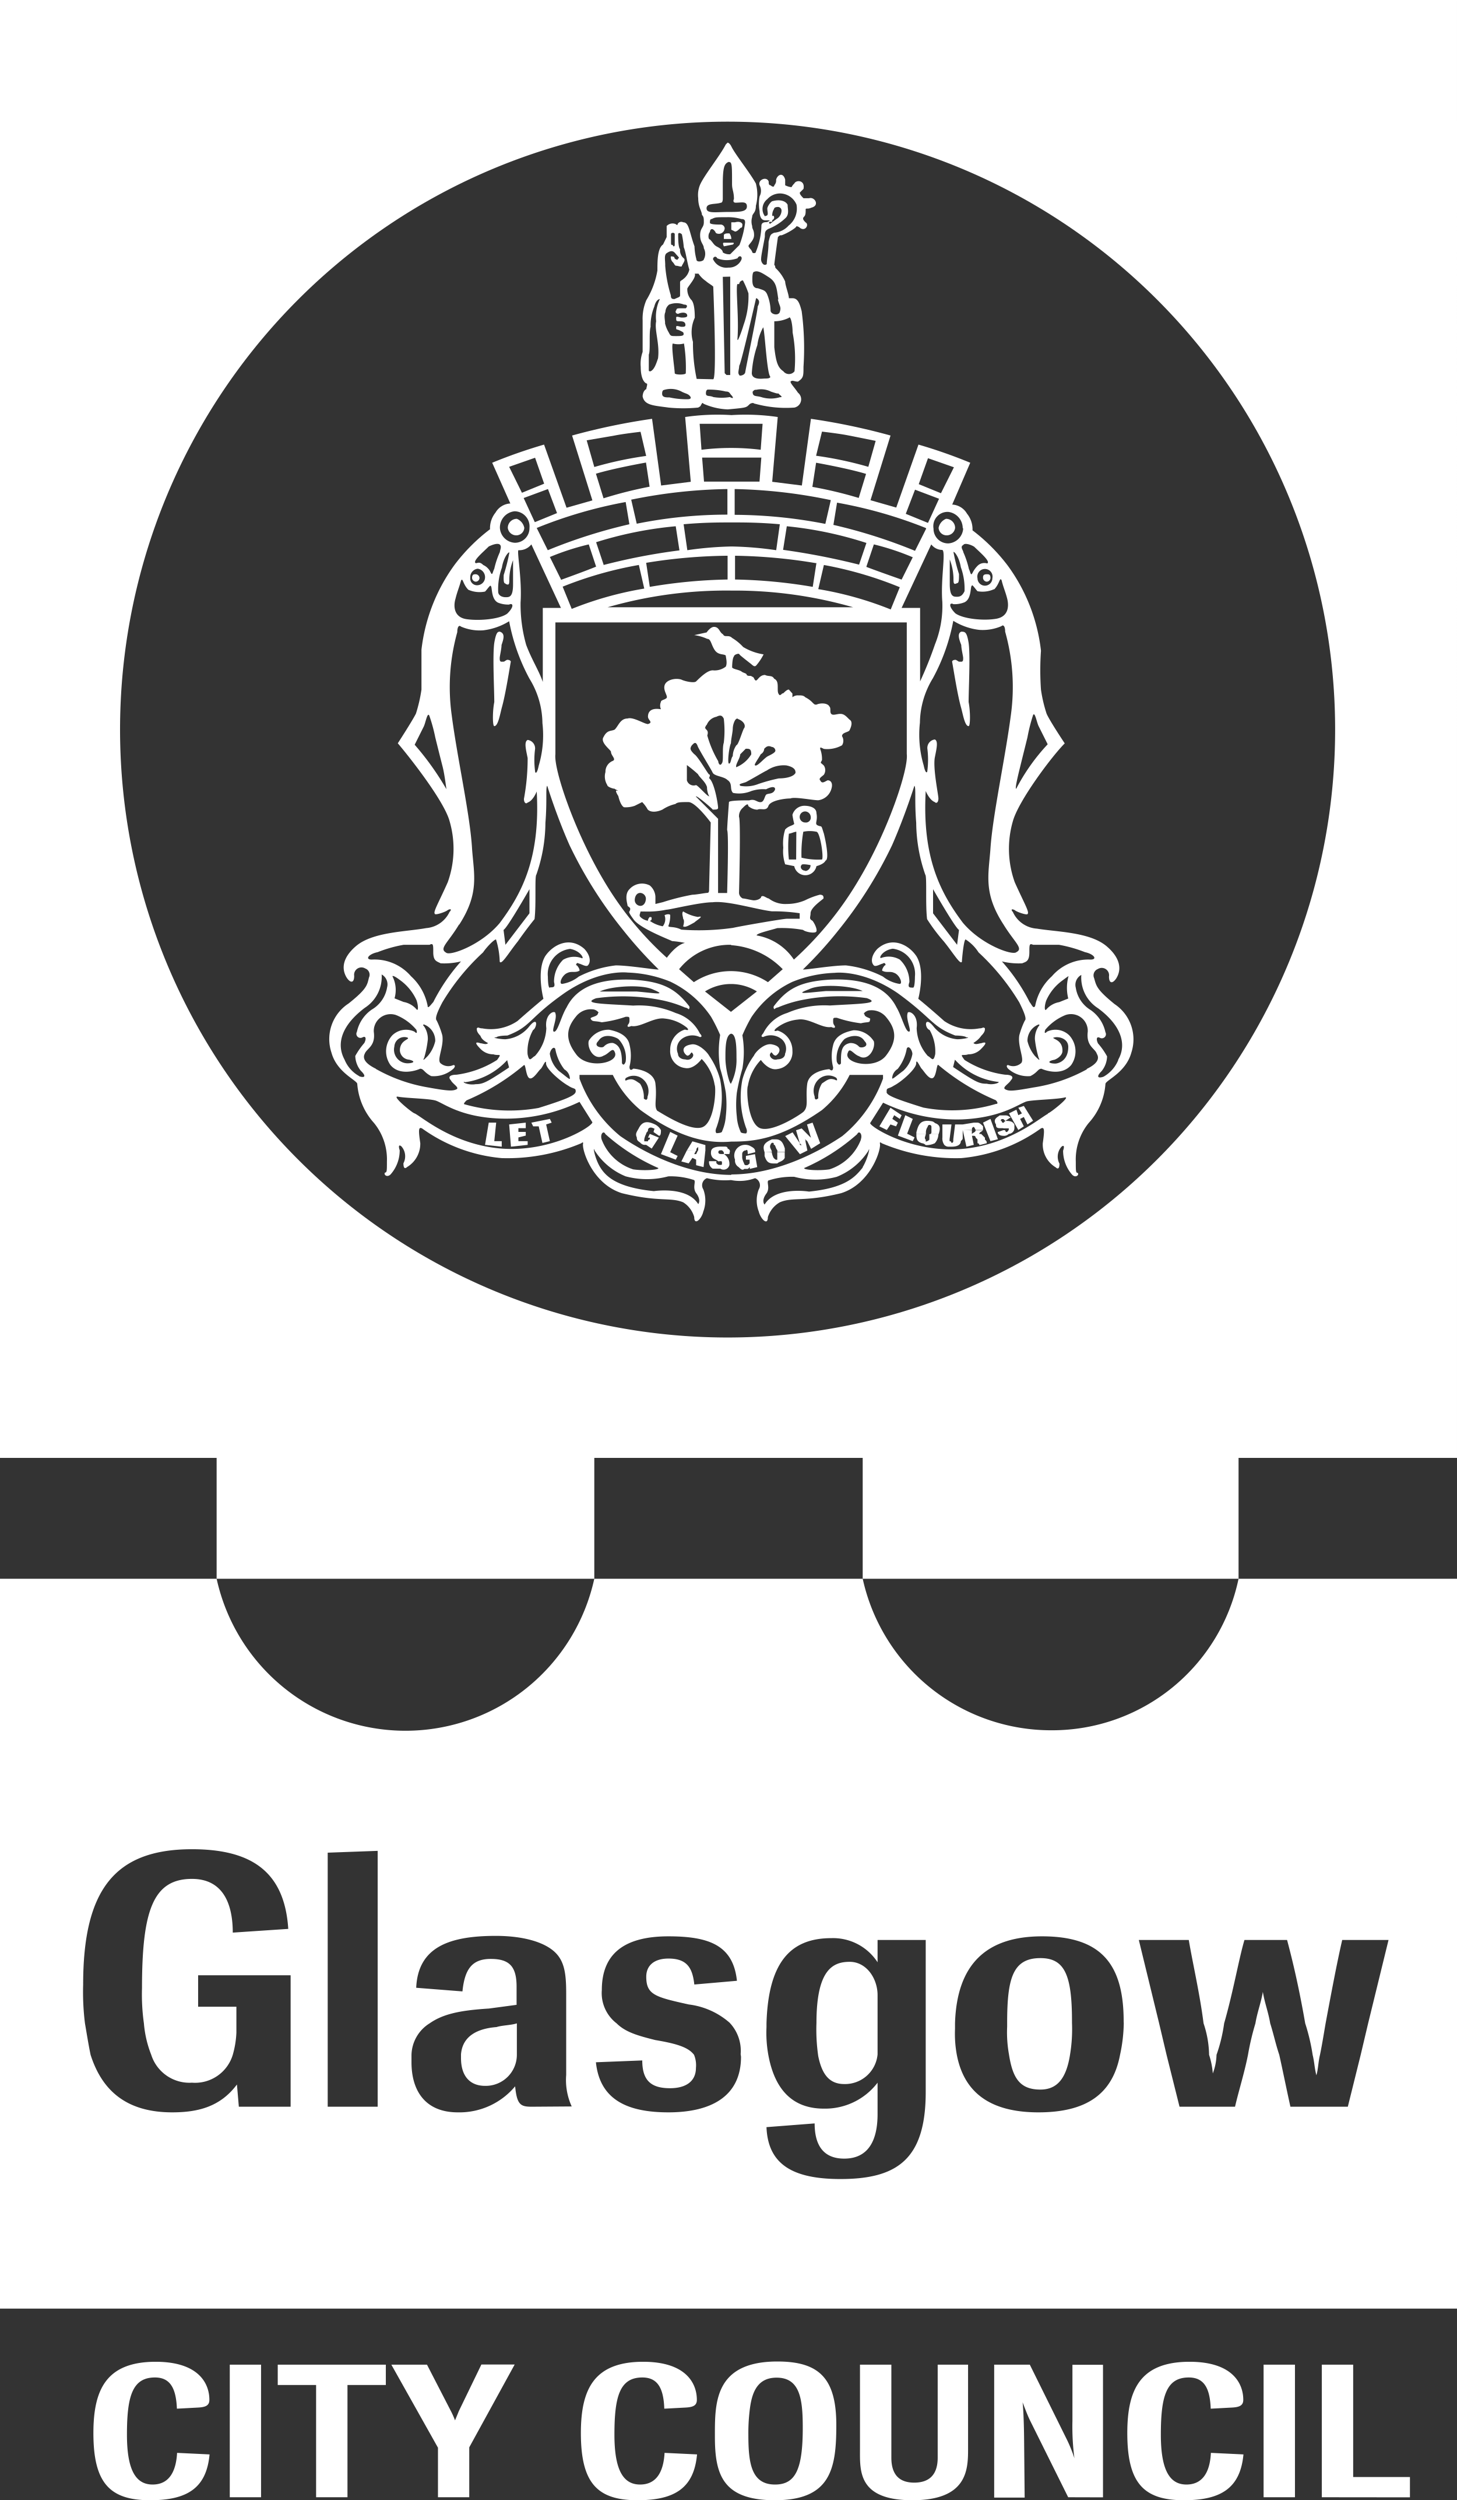
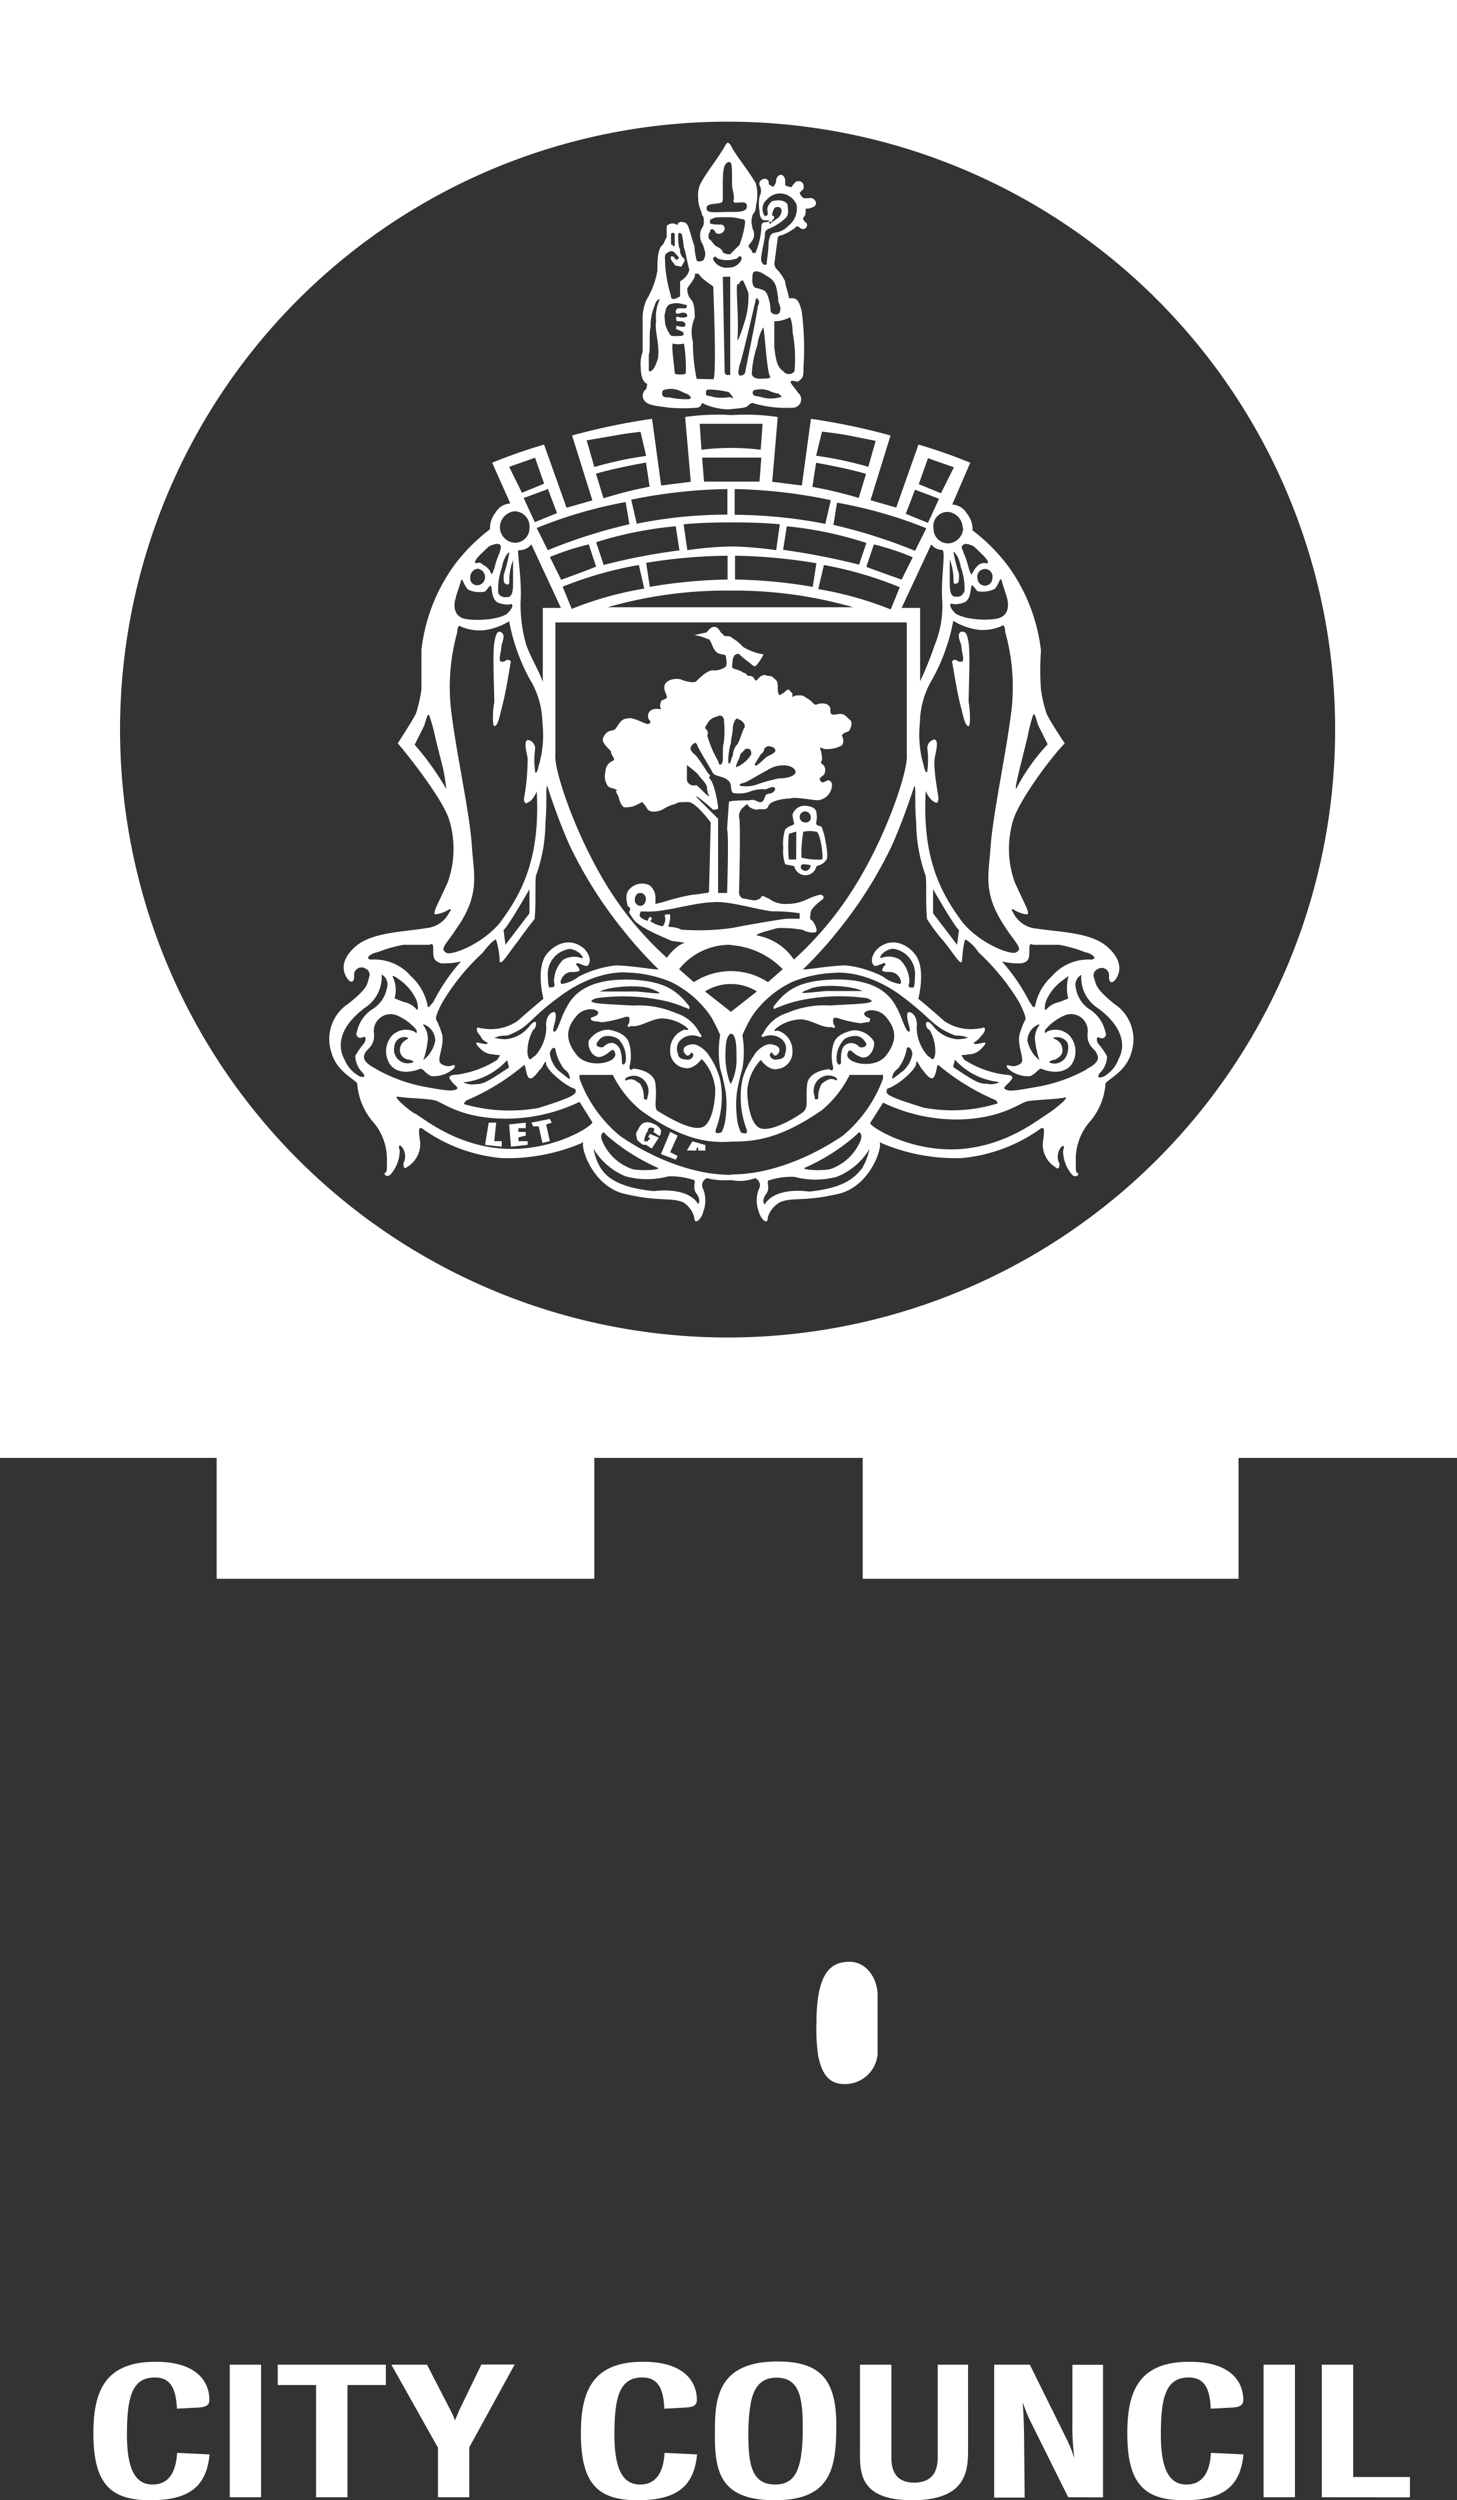
<svg xmlns="http://www.w3.org/2000/svg" data-name="Layer 1" viewBox="0 0 160.68 275.56" style="fill: white;">
  <rect x="0" y="0" width="160.68" height="275.56" fill="#333333" stroke="none" />
  <path d="M0 0v160.68h23.89V174h41.65v-13.32h29.6V174h41.45v-13.32h24.09V0Zm80.24 147.41a67 67 0 1 1 67-67 67 67 0 0 1-67 67Z" />
  <path d="M106 69.62c.41 0 .62 0 .82 1.23.2 1.43 0 5.1 0 6.53.2 1 .2 2.65 0 2.65-.41 0-.61-1.22-.82-2-.41-1.43-.81-4.08-1-5.1 0 0 0-.21.4-.21.41.21.2.21.61.21.21 0 .21-.21.21-.41s-.21-1-.21-1.43c-.25-.65-.46-1.26-.01-1.47ZM55.13 69.62c-.21 0-.41 0-.62 1.23-.2 1.43 0 5.1 0 6.53-.2 1-.2 2.65 0 2.65.41 0 .62-1.22.82-2 .41-1.43.82-4.08 1-5.1 0 0 0-.21-.41-.21-.41.21-.2.21-.61.21-.2 0-.2-.21-.2-.41s.2-1 .2-1.43c.22-.65.43-1.26-.18-1.47ZM55.33 126.38l-1.84-.2.41-2.45h.82l-.21 2.04h.82v.61zM58.19 126.18l-1.84.2-.2-2.45 1.83-.2v.61h-.81v.41h.81v.41l-.81.2v.41h1.02v.41zM60.64 125.77l-.82.2-.41-1.83h-.61l-.2-.41 2.04-.41.2.41-.61.2.41 1.84zM71.87 126.59l-.61-.41h-.21a.64.64 0 0 1-.41-.21c-.2-.2-.41-.2-.41-.61-.2-.41 0-.61.21-1 .41-.82 1-.82 1.84-.41a1.53 1.53 0 0 1 .61.61c0 .21 0 .62-.21.62l-.6-.41c0-.21.2-.41 0-.41-.42-.21-.62 0-.62.2s-.2.21-.2.41a2 2 0 0 0-.21.61v.21h.41a.2.2 0 0 1 .2-.21v-.2h-.2l.2-.41 1 .41ZM74.52 127.81l-1.63-.61 1.02-2.45.82.41-.82 1.83.82.41-.21.41zM75.75 126.79l.61-1 1.43.41v.61H77v-.41l-.2.21v.2Z" />
-   <path d="m75.75 126.79-.61 1.22.81.21.41-.61.41.2v.61l.82.21.2-1.84h-.82l-.2.41h-.21l.21-.41h-1.02zM79.22 128c-.21-.2-.41-.2-.62-.4a.8.8 0 0 1-.19-.62c0-.61.81-.61 1.22-.61h.2c.21 0 .41 0 .41.21.41.2.2.4.2.61h-.61c0-.21 0-.21-.2-.41h-.21a.2.2 0 0 0-.2.2c0 .21.2.21.41.21h.2a1.25 1.25 0 0 1 .61 1v.2a.65.65 0 0 1-1 .41h-.84a.82.82 0 0 1-.4-.82h.8v.21c.21.2.21.2.41.2s.21 0 .21-.2 0-.21-.21-.21ZM83.51 128.63l-.82.2v-.2l-.21.2h-.4c-.21.21-.41 0-.62-.2a.83.83 0 0 1-.4-.82 1.19 1.19 0 0 1 1-1.63 1.23 1.23 0 0 1 .81.2c.41.21.41.41.41.61l-.82.21c0-.21 0-.61-.2-.41a.4.4 0 0 0-.41.41v.41a2 2 0 0 0 .21.61.2.2 0 0 0 .2.2c.2 0 .2 0 .41-.2v-.41h-.41v-.41l1-.2ZM84.32 127c-.2-.61-.2-1 .82-1.43h.41c.61 0 .81.41 1 1v.4h-.82v-.2c-.2-.2-.2-.61-.4-.61 0-.21 0-.21-.21-.21a.65.65 0 0 0-.2.41c0 .21.2.41.2.61Z" />
-   <path d="M84.32 127v.41c.21.61.41.82 1 .82h.4c.2-.21.61-.21.82-.61V127h-.82v.82c-.2 0-.2 0-.4-.2a2 2 0 0 1-.21-.62h-.82ZM90.45 126l-1 .62-.41-.82-.41-.41c.2.2.2.2.2.41l.21 1-.82.41-1.63-2 .82-.41.79 1.2c0 .21 0 .21.21.21l-.21-.21-.41-1.43.62-.2.81.82.41.4a.2.2 0 0 1-.2-.2l-.43-1.46.61-.2ZM97.8 124.54l-.82-.4 1.22-2.05 1.23.82-.2.41-.62-.41-.2.41.61.41-.2.41-.62-.21-.4.61zM100.66 125.77l-1.64-.61.82-2.25.82.41-.62 1.63.82.41-.2.41zM101.06 125v-.2c.21-.82.41-1.43 1.64-1.23a.64.64 0 0 1 .41.21c.61.2.61.61.4 1.22h-1a.2.2 0 0 0 .21-.2v-.62a.2.2 0 0 0-.21-.2.2.2 0 0 0-.2.2 1.05 1.05 0 0 0-.2.62v.2Z" />
-   <path d="M101.06 125c0 .41 0 .82.62 1a.64.64 0 0 1 .41.21 2.18 2.18 0 0 0 1-.21 1.56 1.56 0 0 0 .4-1h-1v.61a.69.69 0 0 1-.4.21v-.21c-.21-.2 0-.4 0-.61ZM106.17 123.93v1.43c0 .2 0 .2-.21.41 0 .41-.41.61-1 .61h-.41a.63.63 0 0 1-.41-.2 1.22 1.22 0 0 1-.21-.82v-1.43h1l-.21 1.63v.21a.2.2 0 0 1 .21.2.2.2 0 0 0 .2-.2v-.21l.2-1.63ZM106.17 124.54v-.61l1.22-.2h.41c.21 0 .41.2.61.4v.41h-.81c-.21-.41-.21-.41-.41-.2v.2ZM106.17 124.54l.41 1.84.81-.2-.2-1h.2a.2.2 0 0 1 .21.2l.2.2v.42a.21.21 0 0 1 .21.21l.81-.21c0-.2 0-.2-.2-.41v-.2l-.41-.41H108c0-.2.2-.2.4-.41h-.81c0 .21-.21.21-.41.41v-.41ZM110.05 125.56l-.82.21-.82-2.04.82-.41.82 2.24zM110.66 124.34h-.41c-.41 0-.41-.21-.41-.41-.4-.61.21-.82.41-1h.62c.4 0 .4.2.61.2l-.61.41-.21-.2h-.2s-.21.2 0 .2a.2.2 0 0 0 .2.21l.21-.21c.4 0 .81 0 1 .41v.41a.65.65 0 0 1-.62.61.72.72 0 0 1-.61.21c-.41 0-.61-.21-.61-.41l.61-.21h.21a.2.2 0 0 0 .2.21c.2-.21.2-.21.2-.41h-.61ZM113.93 123.52l-.62.41-.4-.82-.41.21.41.82-.61.4-1.03-1.83.82-.41.21.61.4-.2-.4-.62.61-.2 1.02 1.63zM104.33 59a.93.93 0 0 0 1-.82 1 1 0 0 0-1-1 1.35 1.35 0 0 0-.82 1 .88.88 0 0 0 .82.82ZM57 59a.94.94 0 0 1-1-.82 1 1 0 0 1 1-1 1.35 1.35 0 0 1 .82 1A.88.88 0 0 1 57 59ZM108.82 64.11a.43.43 0 0 0 .41-.41c0-.41-.2-.41-.41-.41-.41 0-.41.21-.41.41a.44.44 0 0 0 .41.41ZM52.47 64.11a.44.44 0 0 1-.41-.41c0-.41.21-.41.41-.41a.44.44 0 0 1 .41.41.43.43 0 0 1-.41.41ZM81.06 24.5s.61-.2.81.2c0 .21 0 .41-.2.41-.21.21-.41.41-.61.41l-.41-.2v-.82ZM79.83 26.34h.82a1 1 0 0 0-.21-.62h-.2s-.41 0-.41.21ZM79.83 27.15l1-.2s.21-.2 0-.2h-1c-.2 0 0 .4 0 .4ZM75.34 100.45a4.48 4.48 0 0 0 1.63.61c.82-.2-.2.41-.41.62-.4.2-1 .61-1.22.41 0 0 .2-.62 0-.82 0-.21-.2-.61 0-.82ZM114.74 215.81c-3.06 0-3.67 2.24-3.67 7.14v.41a13.72 13.72 0 0 0 .2 3.06c.41 2.66 1.23 3.88 3.47 3.88 1.84 0 2.86-1.22 3.27-3.88a17.11 17.11 0 0 0 .21-3.47v-.2c0-5.1-.82-6.94-3.48-6.94ZM50.84 226.42v.41c0 2 1 3.06 2.65 3.06a3.43 3.43 0 0 0 3.51-3.47V223c-.61.21-1.63.21-2.24.41-2.08.16-3.76.97-3.92 3.01Z" />
-   <path d="M136.59 174A21 21 0 0 1 116 190.7 21.27 21.27 0 0 1 95.14 174h-29.6a21.32 21.32 0 0 1-41.65 0H0v80.44h160.68V174ZM32.05 223v9.19h-5.71l-.21-2.45c-1.83 2.45-4.28 3.07-7.14 3.07-5.11 0-7.76-2.46-9-6.34-.21-1-.41-2.24-.62-3.47a27.86 27.86 0 0 1-.2-4.28c0-10.42 3.47-14.91 12-14.91 6.54 0 10.21 2.45 10.62 8.78l-6.12.41c0-3.06-1-5.92-4.5-5.92-4.28 0-5.51 3.47-5.51 12.05a22.72 22.72 0 0 0 .21 3.87 12.15 12.15 0 0 0 .81 3.47 4.42 4.42 0 0 0 4.49 3.07 4.34 4.34 0 0 0 4.5-3.07 10.36 10.36 0 0 0 .4-2.45v-2.85h-4.22v-3.47h10.2Zm9.6 0v9.19h-5.51v-28l5.51-.2Zm17 9.19c-1.23 0-1.64-.2-1.84-2.25a8 8 0 0 1-6.33 2.87c-3.47 0-5.1-2.25-5.1-5.52v-.82a4.21 4.21 0 0 1 2-3.47c1.43-1 3.26-1.43 6.53-1.63l3.06-.41v-2c0-2.25-.81-3.06-2.85-3.06s-2.87 1.1-3.12 3.58l-5.1-.4c.2-4.5 3.67-5.72 8.78-5.72 2.86 0 5.1.61 6.33 1.63s1.43 2.45 1.43 4.7v9a7 7 0 0 0 .61 3.47Zm23.07-5.51c0 4.49-3.47 6.13-8 6.13-4.29 0-7.56-1.23-8-5.52l5.11-.2c0 2.24 1 3.06 3.06 3.06 1.84 0 2.86-.82 2.86-2.25a3 3 0 0 0-.21-1.43c-.61-.81-1.83-1.22-4.28-1.63C70.44 224.38 69 224 68 223a4.2 4.2 0 0 1-1.63-3.67c0-4.29 2.85-5.92 7.35-5.92s7.14 1 7.55 4.9l-4.7.41c-.2-1.84-.81-2.86-2.85-2.86-1.63 0-2.45.81-2.45 2 0 2 1 2.24 4.69 3.06a8.39 8.39 0 0 1 4.49 2 4.49 4.49 0 0 1 1.23 3.47Zm20.37-3.68v7.56c0 7.35-3.07 9.6-9.4 9.6-5.3 0-8-1.64-8.16-5.72l5.31-.41c0 2.45 1 3.88 3.26 3.88 2.66 0 3.68-2 3.68-4.9v-3.47a7.27 7.27 0 0 1-5.92 2.86c-2.86 0-5.31-1.43-6.13-5.93a13.72 13.72 0 0 1-.2-3.06V223c.2-6.73 2.65-9.39 7.14-9.39a5.85 5.85 0 0 1 5.11 2.66v-2.46h5.31Zm21.84 0a17.47 17.47 0 0 1-.41 3.47c-.81 4.29-3.67 6.34-9 6.34-5.1 0-8.17-2-9-6.34a12.71 12.71 0 0 1-.2-2.85V223c.2-6.53 3.47-9.59 9.6-9.59 6.53 0 9 3.06 9 9.39Zm26.95 0-.82 3.47-1.42 5.72h-6.33c-.41-1.84-.82-3.88-1.23-5.72-.41-1.22-.61-2.24-1-3.47-.2-1.22-.61-2.24-.81-3.47-.21 1.23-.62 2.25-.82 3.47a28.9 28.9 0 0 0-.82 3.47c-.41 2.05-1 3.88-1.43 5.72h-6.12l-1.43-5.72-.82-3.47-2.24-9.19h5.51c.41 2.46 1.22 5.93 1.63 9.19a11.29 11.29 0 0 1 .61 3.47 8.71 8.71 0 0 1 .41 2.05 6.22 6.22 0 0 0 .41-2.05A17.47 17.47 0 0 0 135 223c1-3.47 1.63-7.14 2.24-9.19h4.7c.82 3.07 1.43 5.93 2 9.19a22.07 22.07 0 0 1 .82 3.47c.2.82.2 1.43.41 2.25.2-.61.2-1.43.4-2.25.21-1 .41-2.24.62-3.47.61-3.26 1.22-6.53 1.83-9.19h5.11Z" />
  <path d="M93.71 216.22c-1.83 0-3.67.81-3.67 6.73a20.31 20.31 0 0 0 .2 3.68c.41 2 1.23 3.06 2.86 3.06a3.6 3.6 0 0 0 3.68-3.27v-6.53c0-1.84-1.23-3.67-3.07-3.67ZM16.55 275.56c-4.45 0-6.25-1.9-6.25-7.4 0-4.79 1.41-7.86 6.87-7.86 4.75 0 5.92 2.4 5.92 4.19 0 .66-.45.82-1.32.86l-2.26.12c-.09-2.08-.63-3.44-2.42-3.44-2.51 0-3.09 2.1-3.09 6.3 0 3.87.95 5.5 2.83 5.5 2.09 0 2.61-1.88 2.7-3.49l3.58.17c-.34 3.74-2.5 5.05-6.56 5.05ZM25.34 275.23v-14.61h3.45v14.61ZM38.32 262.86v12.37h-3.46v-12.37h-4.23v-2.24h11.92v2.24ZM51.75 269.73v5.5H48.3v-5.46l-5.14-9.15h3.93l2.65 5.14a8.82 8.82 0 0 1 .44 1c.17-.41.36-.86.41-1l2.5-5.16h3.67ZM70.3 275.56c-4.44 0-6.24-1.9-6.24-7.4 0-4.79 1.41-7.86 6.87-7.86 4.75 0 5.92 2.4 5.92 4.19 0 .66-.45.82-1.32.86l-2.27.12c-.08-2.08-.62-3.44-2.42-3.44-2.5 0-3.08 2.1-3.08 6.3 0 3.87.95 5.5 2.83 5.5 2.09 0 2.61-1.88 2.7-3.49l3.58.17c-.34 3.74-2.5 5.05-6.57 5.05ZM85.45 275.56c-5.79 0-6.61-2.89-6.61-7 0-3.61-.13-8.29 6.89-8.29 4.55 0 6.5 1.79 6.5 7 0 4.78-.59 8.29-6.78 8.29Zm.19-13.51c-2.38 0-2.81 2.06-3 3.93a20.54 20.54 0 0 0-.11 2.3c0 3.06.26 5.55 2.94 5.55 2.26 0 3.06-1.67 3.06-6.26 0-3.16-.3-5.52-2.89-5.52ZM100.61 275.56c-6 0-5.77-3.24-5.77-5.58v-9.36h3.46v10.25c0 2 1 2.75 2.52 2.75s2.59-.73 2.59-2.75v-10.25h3.35V270c0 2.32-.19 5.56-6.15 5.56ZM117.8 275.23l-4.21-8.47c-.28-.57-.59-1.41-.82-2 .06.45.15 1.87.17 4.16l.06 6.35h-3.36v-14.65h3.93l4.12 8.32a15.78 15.78 0 0 1 .8 2 26.64 26.64 0 0 1-.22-4.15v-6.16h3.37v14.61ZM130.56 275.56c-4.45 0-6.24-1.9-6.24-7.4 0-4.79 1.41-7.86 6.87-7.86 4.75 0 5.92 2.4 5.92 4.19 0 .66-.46.82-1.32.86l-2.27.12c-.08-2.08-.62-3.44-2.42-3.44-2.5 0-3.08 2.1-3.08 6.3 0 3.87.95 5.5 2.82 5.5 2.1 0 2.62-1.88 2.7-3.49l3.59.17c-.35 3.74-2.51 5.05-6.57 5.05ZM139.35 275.23v-14.61h3.46v14.61ZM145.77 275.23v-14.61h3.46V273h6.26v2.24ZM122.91 110.66c-2-1.63-2-2-2.25-2.86a.75.75 0 0 1 .41-1 .81.81 0 0 1 1.23.82c0 .81.41.81.81.2.62-1 .41-2.24-1-3.47-1.83-1.63-5.51-1.63-7.75-2a3.14 3.14 0 0 1-2.66-1.84c-.2-.2-.2-.41.21-.2.2.2 1.42.61 1.42.41.21-.21-.41-1.23-1.42-3.48a10.93 10.93 0 0 1-.21-6.73c.62-2.25 4.29-7.15 5.72-8.58 0 0-1.64-2.45-2-3.27a15.5 15.5 0 0 1-.62-2.65 30.55 30.55 0 0 1 0-4.29 19.61 19.61 0 0 0-3.67-9.39 20.12 20.12 0 0 0-3.88-3.88 2.74 2.74 0 0 0-.61-1.84 2 2 0 0 0-1.63-1L107 51a55.84 55.84 0 0 0-5.71-2l-2.45 6.94-2.84-.81L98.21 48a71.42 71.42 0 0 0-8.78-1.84l-1 7.35-3.27-.41.61-7.14a24.52 24.52 0 0 0-5.1-.21 24.61 24.61 0 0 0-5.11.21l.62 7.14-3.27.41-1-7.35A71.42 71.42 0 0 0 63.09 48l2.24 7.15-2.85.81L60 49a56.53 56.53 0 0 0-5.72 2l2 4.49a2 2 0 0 0-1.63 1 2.74 2.74 0 0 0-.61 1.84 20.12 20.12 0 0 0-3.88 3.88 19.7 19.7 0 0 0-3.68 9.39V76a16.38 16.38 0 0 1-.61 2.65c-.41.82-2 3.27-2 3.27 1.22 1.43 5.1 6.33 5.71 8.58a10.92 10.92 0 0 1-.2 6.73c-1 2.25-1.63 3.27-1.43 3.48 0 .2 1.23-.21 1.43-.41.41-.21.41 0 .2.2a3.12 3.12 0 0 1-2.58 1.79c-2.25.41-5.92.41-7.76 2-1.43 1.23-1.63 2.45-1 3.47.41.61.82.61.82-.2a.81.81 0 0 1 1.22-.82.73.73 0 0 1 .41 1c-.2.82-.2 1.23-2.25 2.86a4.68 4.68 0 0 0-1.89 5.4c.61 2.24 2.85 3.06 2.85 3.47a7.22 7.22 0 0 0 1.84 4.29 6.32 6.32 0 0 1 1.43 4.24c0 1 0 1.23-.2 1.23-.21.2.2.61.61.2a4 4 0 0 0 1-2.65c-.2-.61 0-.61.21-.41a1.65 1.65 0 0 1 .2 1.84c0 .61.2.61.41.41a3 3 0 0 0 1.45-2.62c-.21-1.43-.21-1.84.2-1.63a17.69 17.69 0 0 0 8.78 3.27 21 21 0 0 0 8.78-1.64s.2-.2.2 0c-.2.62 1 4.5 4.29 5.51 4.08 1 5.31.41 6.74 1a2.8 2.8 0 0 1 1.22 1.63c0 1 .82.2 1-.61a3.45 3.45 0 0 0 0-2.45.84.84 0 0 1 .4-1.23 8.32 8.32 0 0 0 2.66.21 4.83 4.83 0 0 0 2.65-.21.84.84 0 0 1 .41 1.23 3.39 3.39 0 0 0 0 2.45c.2.81 1 1.63 1 .61a2.89 2.89 0 0 1 1.32-1.63c1.44-.62 2.66 0 6.74-1 3.27-1 4.5-4.89 4.29-5.51 0-.2.21 0 .21 0a21 21 0 0 0 8.77 1.64 17.69 17.69 0 0 0 8.78-3.27c.41-.21.41.2.21 1.63a2.93 2.93 0 0 0 1.43 2.66c.2.2.41.2.41-.41a1.65 1.65 0 0 1 .2-1.84c.2-.2.41-.2.2.41a4 4 0 0 0 1 2.65c.4.41.81 0 .61-.2-.21 0-.21-.2-.21-1.23a6.37 6.37 0 0 1 1.43-4.28 7.15 7.15 0 0 0 1.84-4.29c0-.41 2.25-1.23 2.86-3.47a4.67 4.67 0 0 0-1.86-5.34ZM112.5 84.53c.2-.82.61-2.45.81-3.27a18.76 18.76 0 0 1 .62-2.45c.2-.41.41.82.61 1.22l1 2a22 22 0 0 0-3.47 4.9c-.18.07.23-1.59.43-2.4Zm-66.77-2.45 1-2c.2-.4.4-1.63.61-1.22a17.83 17.83 0 0 1 .66 2.4c.2.82.61 2.45.82 3.27s.41 2.45.41 2.45a30.84 30.84 0 0 0-3.5-4.9Zm67.79 22.86c0-.81 0-1 .41-.81h2.86a14.81 14.81 0 0 1 2.86.81c1 .21 1.42.82.61.82a5.29 5.29 0 0 0-4.26 1.84 5.9 5.9 0 0 0-1.84 3.26c-.2.41-.41-.2-.61-.41a21 21 0 0 0-3.06-4.49 7.76 7.76 0 0 0 2.24.21c.38-.17.79-.17.79-1.23Zm4.29 5.11-1 .4a2.41 2.41 0 0 0-1.43.82c-.21.21-.21-.41 0-1a5.42 5.42 0 0 1 1.83-2.24c.82-.62.62-.41.62-.41a4.82 4.82 0 0 0-.02 2.43Zm-3.27 6.53c.2.41 0 .21-.41-.2a4.09 4.09 0 0 1-.82-1.64 1.92 1.92 0 0 1 1.23-1.83s.2 0 0 .2a2.41 2.41 0 0 0-.41 1.43 11.47 11.47 0 0 0 .41 2.04Zm-3.06-37.77c-.61 4.69-2 11-2.25 14.7-.2 2.86-.82 4.9 1.43 8.37 1.23 2 2.24 2.65 1.43 3.06-.41.41-3.88-.81-5.92-3.26-2.45-3.27-4.49-7.15-4.08-14.5 0 0 .4 1 1 1.22.2.21.4 0 .4-.4s-.61-3.27-.4-4.5c.2-1 .4-1.83 0-2a.94.94 0 0 0-.82 1 9.88 9.88 0 0 1 0 2.45c0 .21-.2.41-.41-.61a11.93 11.93 0 0 1-.41-4.69 9.59 9.59 0 0 1 1.43-4.9 21.52 21.52 0 0 0 2.25-6.33 6.92 6.92 0 0 0 2.86 1 5.22 5.22 0 0 0 2.45-.41c.2-.2.41 0 .41.61a22.52 22.52 0 0 1 .63 9.19Zm-5.72 23.68-.21 1.64-2.65-3.47V98s2.45 4.29 2.86 4.49Zm-6.53 3.27a2.44 2.44 0 0 0-2-.2c-.41.2 0-.82 1.22-1a2.8 2.8 0 0 1 2.45 3.07s0 1.22-.2 1.22c-.41 0-.62 0-.41-.61a3.39 3.39 0 0 0-1.06-2.48Zm6.12 8.37s1 0 1.23.2c.61 0-.41.21-1 .21a3.74 3.74 0 0 1-2.65-1.43c-1-1.22-1 .2-.41.41a4.78 4.78 0 0 1 .62 2.65c-.21 1-.41.41-.82.21a4.83 4.83 0 0 1-1.23-3.07c.21-1.63-1-2-1-1.63-.2.61.41 1.84.21 2-.41.21-.82-1.63-1.43-2.65-.82-1.64-2.66-3.27-7.35-3.06-3.27.2-4.7 1-6.12 2.85a.28.28 0 0 0 0 .41.7.7 0 0 1 .4-.2 13.46 13.46 0 0 1 2.66-.82 21.41 21.41 0 0 1 7.14-.2c1.64.61-.81.61-4.08.81a10.25 10.25 0 0 0-4.7.82 4.36 4.36 0 0 0-2.65 2.25s-.41.4 0 .4a1.93 1.93 0 0 1 2 .21 1.39 1.39 0 0 1 .41 1.63c0 .41-.41.62-.82.62-.61.2-1-.41-.81-.62.2-.41.2.21.61.21.4-.21.81-1-.41-1.23-.82-.2-1.84.82-2 1.23a8 8 0 0 0-1.28 2.66 10 10 0 0 0 .41 5.31s.2.41 0 .61c0 0-.61 0-.61-.2a4.71 4.71 0 0 1-.41-1.64 11.58 11.58 0 0 1 0-2.65 23.12 23.12 0 0 1 .61-2.65 10.75 10.75 0 0 0 0-3.68 17.42 17.42 0 0 1 1-2 11.15 11.15 0 0 1 4.5-3.88 13.57 13.57 0 0 1 4.69-1s3.06-.41 6.94 2.24c3.9 2.83 3.7 3.65 6.35 4.67ZM92.28 117a3 3 0 0 1 .82-2.45c.21-.21 1.64-.82 2.25.2.61.61-.41.82-.61.61a1.23 1.23 0 0 0-1-.4c-1 .2-1 1-1 2.24-.25.4-.46-.2-.46-.2Zm-.2 2c-.61-.2-.81 0-1.43.41a2.74 2.74 0 0 0-.41 1.63s-.4.41-.4-.2a1.72 1.72 0 0 1 .4-1.84 1.58 1.58 0 0 1 2-.2s.25.43-.16.2Zm1.43-3c.2-.62.61.2 1.23.41 1 .61 1.83-.82 1.63-1.64a2.58 2.58 0 0 0-2.25-1.22c-1 .2-2 .61-2.24 1.63a4.82 4.82 0 0 0 0 2.45c0 .41-.21.41-.41.21-.2 0-2.25.2-2.45 1.63-.21 1.63.2 2.45-.41 3.06-.2.21-3.26 2.25-4.7 1.84s-1.63-4.29-1.43-4.7a5.38 5.38 0 0 1 1.43-2.85s.82 1.22 1.84 1a1.87 1.87 0 0 0 1.64-2 2.3 2.3 0 0 0-1.64-2.24c-.61.2-.2-.21-.2-.21a4.56 4.56 0 0 1 2.45-1c1.22-.2 2.65 1 3.67.82 0 0 .41.2.41 0s-.2-.2-.2-.61 0-.41.4-.41a13.1 13.1 0 0 0 2.66.61c.82-.2 1 0 1-.41.2-.2-.61-.2-.61-.61-.21 0 .2-.41.61-.41a2.09 2.09 0 0 1 1.84.82c1 1.22 1.22 2.45 0 4.08-1.21 1.75-4.88.94-4.27-.25Zm5.49 1.81a5 5 0 0 0 1-2.25c.21-.41.62.2.62.61a3.28 3.28 0 0 1-1 1.84c-.82.61-1.23 1-1.23.82a1.26 1.26 0 0 1 .61-1.02Zm-1.22 2.45c0-.41.2-.21.82-.62.81-.41 2.44-1.83 2.44-2.45s.41.41.62.62.81 1.22 1.22 1 .41-1.64.61-1.43a24.86 24.86 0 0 0 6.33 3.88s.41.41 0 .41a16.86 16.86 0 0 1-8 .4c-3.2-1-4.23-1.41-4.02-1.81Zm11-.82c-.81 0-1.22-.21-3.67-1.84l.2-.81a7.6 7.6 0 0 0 4.7 2.44c.45 0-.37.41-1.19.21Zm-13.64-10.21h-4.08c-2.25.2-3.47.41-1.84-.2 1.23-.62 4.7-.41 5.92.2ZM79.42 119a8.25 8.25 0 0 0-1.22-2.65c-.21-.41-1.23-1.43-2-1.23-1.23.2-.82 1-.41 1.23.41 0 .41-.62.61-.21.2.21-.2.82-.82.62-.4 0-.81-.21-.81-.62a1.36 1.36 0 0 1 .41-1.63 1.93 1.93 0 0 1 2-.21c.41 0 0-.4 0-.4a4.37 4.37 0 0 0-2.66-2.25 10.23 10.23 0 0 0-4.69-.82c-3.27-.2-5.72-.2-4.09-.81a21.47 21.47 0 0 1 7.15.2 13.25 13.25 0 0 1 2.65.82.7.7 0 0 1 .41.2.28.28 0 0 0 0-.41c-1.43-1.83-2.85-2.65-6.12-2.85-4.7-.21-6.54 1.42-7.35 3.06-.62 1-1 2.86-1.43 2.65-.21-.2.41-1.43.2-2 0-.41-1.22 0-1 1.63a4.84 4.84 0 0 1-1.25 3.06c-.41.2-.62.81-.82-.21a4.81 4.81 0 0 1 .61-2.65c.41-.21.61-1.63-.41-.41a3.73 3.73 0 0 1-2.65 1.43c-.61 0-1.63-.21-1-.21.2-.2 1.22-.2 1.22-.2 2.66-1 2.25-1.84 6.33-4.7 3.88-2.65 6.94-2.24 6.94-2.24a13.6 13.6 0 0 1 4.7 1 11.23 11.23 0 0 1 4.5 3.88 18.57 18.57 0 0 1 1 2 11.28 11.28 0 0 0 0 3.68 21.49 21.49 0 0 1 .62 2.65 11.58 11.58 0 0 1 0 2.65 4.94 4.94 0 0 1-.41 1.64c0 .2-.62.2-.62.2-.2-.2 0-.61 0-.61a9.92 9.92 0 0 0 .41-5.28Zm-7.14.41c-.2-1.43-2.25-1.63-2.45-1.63-.21.2-.41.2-.41-.21a5.06 5.06 0 0 0 0-2.45c-.21-1-1.23-1.43-2.25-1.63a2.56 2.56 0 0 0-2.24 1.22c-.21.82.61 2.25 1.63 1.64.61-.21 1-1 1.23-.41.61 1.22-3.07 2-4.29.2-1.23-1.63-1-2.86 0-4.08a2.08 2.08 0 0 1 1.83-.82c.41 0 .82.41.62.41 0 .41-.82.41-.82.61.2.41.41.21 1.23.41a12.79 12.79 0 0 0 2.65-.61c.41 0 .41 0 .41.41s-.21.41-.21.61.41 0 .41 0c1 .2 2.46-1 3.68-.82a4.61 4.61 0 0 1 2.45 1s.41.41-.21.21a2.3 2.3 0 0 0-1.63 2.24 1.86 1.86 0 0 0 1.63 2c1 .2 1.84-1 1.84-1a5.31 5.31 0 0 1 1.43 2.85c.2.41 0 4.29-1.43 4.7s-4.49-1.63-4.9-1.84c-.4-.53 0-1.35-.2-2.98Zm-3.28-.58a1.58 1.58 0 0 1 2 .2 1.72 1.72 0 0 1 .41 1.84c0 .61-.41.2-.41.2a2.74 2.74 0 0 0-.41-1.63c-.61-.41-.81-.61-1.43-.41-.35.2-.16-.2-.16-.2Zm-.41-1.64c0-1.22-.2-2-1-2.24a1.22 1.22 0 0 0-1 .4c-.2.21-1.23 0-.61-.61.61-1 2-.41 2.24-.2A3 3 0 0 1 69 117s-.19.6-.4.19Zm-17.15 4.09a24.65 24.65 0 0 0 6.33-3.88c.21-.21.21 1.22.61 1.43s1-.82 1.23-1 .61-1.23.61-.62 1.63 2 2.45 2.45c.61.41.82.21.82.62s-.82.81-4.09 1.83a18.17 18.17 0 0 1-8.16-.4c-.24-.02.21-.43.21-.43Zm-.2-2a7.6 7.6 0 0 0 4.69-2.44l.21.81c-2.45 1.63-2.86 1.84-3.68 1.84-.81.15-1.62-.26-1.21-.26Zm9.39-3.06c0-.41.41-1 .61-.61a5.15 5.15 0 0 0 1 2.25 1.24 1.24 0 0 1 .61 1c0 .2-.4-.21-1.22-.82a3.21 3.21 0 0 1-.99-1.87Zm5.51-6.94c1.23-.61 4.7-.82 5.93-.2 1.42.61.4.4-1.85.2Zm-5.51-.41c-.21 0-.21-1.22-.21-1.22a2.8 2.8 0 0 1 2.45-3.07c1.23.21 1.64 1.23 1.23 1a2.44 2.44 0 0 0-2 .2 3.39 3.39 0 0 0-1 2.45c.15.59-.05.59-.46.59Zm12.66-8a1.26 1.26 0 0 1-.2 1.22 3.6 3.6 0 0 1-1.44-.61.2.2 0 0 0 .21-.2c0-.21 0-.21-.21-.21a.65.65 0 0 0-.2.41 1.55 1.55 0 0 1-.82-.41c-.2-.2 0-.4 0-.61h.41a10.14 10.14 0 0 0 2.45-.2c.41 0 3.68-.82 5.1-.82 1.64-.2 4.91.82 6.54 1a19.91 19.91 0 0 1 3.06.21v.61h-1.42c-.41 0-5.1.81-5.92 1a26.63 26.63 0 0 1-5.71.2c-.82-.41-1.43-.2-1.43-.41a3.06 3.06 0 0 0 .2-1.22c-.2-.17-.61.03-.61.03ZM70 99.23c0-.41.2-.82.61-.82a.66.66 0 0 1 .62.61c0 .41-.21.82-.62.82a.65.65 0 0 1-.61-.61Zm8.57-10c.41 0 .62 0 .62-.2 0-.41-.41-2.86-1-3.27 0 0 .21-.41 0-.41-.21-.2-1.23-2-1.64-2.24-.2-.21-.4-.41-.4-.62a.7.7 0 0 1 .2-.4c.2-.21.41-.41.61.2.41.82 1.44 2.45 1.63 2.86s1.23.41 1.64.82c.61.4.2 1 .61 1.42a3.51 3.51 0 0 0 2-.2 4.1 4.1 0 0 1 1.64-.2c.41-.21 1-.41 1 0-.2.61-.82.4-1 .61s-.21.81-.62.81-.61-.4-1.22-.2c-.61 0-2.25 0-2.25.2 0 0-.2 2.66-.2 3.07.2.41 0 6.74 0 6.94h-1v-8.18l-2.45-2.45c.03-.2 1.67 1.21 1.86 1.43ZM75.75 86v-1.68a15.15 15.15 0 0 1 1.22 1c.21.41.82.82 1 1.43 0 .82.42 1.23.21 1-.21 0-1.23-1.22-1.43-1.22a.78.78 0 0 1-1-.53Zm2-5.72a.7.7 0 0 1 .2-.41A1.45 1.45 0 0 1 79 79c.41-.2.62-.2.82.21a11.15 11.15 0 0 1 0 2.65c-.2.61 0 2-.2 2.25-.21.41-.41 0-.41-.21A11.85 11.85 0 0 1 78 81.06c.2-.62-.21-.62-.21-.82Zm6.74 4.69a3.32 3.32 0 0 1 2.24-.61c1 .21 1 .61 1 .82-.2.41-1 .61-1.84.61a18.54 18.54 0 0 0-2.24.61 3.67 3.67 0 0 1-2 .21c-.21-.21 0-.21.61-.41.84-.45 1.86-1.06 2.27-1.27Zm-.62-1.83a.74.74 0 0 0 .41-.62c.21-.2.41-.4.82-.2a.43.43 0 0 1 .41.41c0 .2-.41.41-.82.61s-1.22 1.23-1.43 1c-.16-.02.45-.84.65-1.24Zm-2.65 1.43c-.2-.21.41-1 .41-1.43l.61-.62c.41 0 .61 0 .61.62a3.44 3.44 0 0 1-1.59 1.39Zm.82-4.29c-.21.41-.62 1.84-.82 1.84a2.19 2.19 0 0 0-.41 1.22c-.2.2-.2.82-.41.82s0-1.84.21-2.25c0-.41.2-1.22.2-1.63a2.08 2.08 0 0 1 .21-.82s.2-.41.4-.2c.45.16.86.57.66.98Zm-1.43 23.89a8.76 8.76 0 0 1 5.71 2.65l-1.63 1.43a7.45 7.45 0 0 0-8.17 0l-1.63-1.43a7.13 7.13 0 0 1 5.76-2.69Zm2.86 5.1-2.86 2.25-2.86-2.25a5.4 5.4 0 0 1 5.72 0ZM80 116.58c0-1 0-2.45.61-2.65.61 0 .61 1.63.61 2.65a5.85 5.85 0 0 1-.61 2.86c-.17 0-.61-1.63-.61-2.86Zm3.47-13.47c-.21-.21 1.63-.62 2.24-.82a13.12 13.12 0 0 1 2.86.2c.2.21 1.23.41 1.43.21s-.2-1-.41-1.23c-.41-.2-.2-.41-.2-.81 0-.62 1.22-1.43 1.43-1.64 0-.2 0-.41-.41-.41a8.3 8.3 0 0 0-1.64.62 5.16 5.16 0 0 1-2 .4 3 3 0 0 1-2-.61c-.2 0-.61-.41-.82-.2 0 .2-.4.41-.81.41-.21 0-1-.21-1.23-.21a.72.72 0 0 1-.41-.61s.21-8 0-8.37a1.21 1.21 0 0 1 .41-1c.21-.21.61-.62.61-.21a1.57 1.57 0 0 0 1 .41c.4-.2 1 .21 1.22-.41s1.83-.83 2.44-.83c.41-.21 2.45.2 3.06.2a1.74 1.74 0 0 0 1.43-1.2c.21-.62 0-1-.4-1-.41.2-.62.4-.82 0-.21-.21.2-.41.41-.62a.92.92 0 0 0 0-1c-.41-.41-.41-.2-.21-.61a3.1 3.1 0 0 0-.2-1.23c0-.2 0-.2.41 0a3.34 3.34 0 0 0 2-.4.94.94 0 0 0 0-1c0-.41.61-.41.81-.62.21-.41.41-1 0-1.22-.4-.41-.61-.62-1-.62s-.81.21-1 0 0-.61-.2-.81c-.2-.41-1-.41-1.43-.21-.2 0-.2 0-.41-.2a2.76 2.76 0 0 0-.82-.61c-.2-.21-.4-.21-.81-.21a.87.87 0 0 0-.61.21v-.41L87 76c-.21 0-.41.21-.62.41-.2 0-.2.2-.41.2-.2-.2-.2-.4-.2-.81s0-.82-.4-1c-.21-.41-.62-.21-1-.41-.61 0-.81.61-1 .61s-.2-.41-.41-.41c-.2-.2-.41 0-.61-.2 0-.21-.41-.21-.61-.41-.41-.21-.82-.21-1-.41 0 0 0-1 .2-1.22 0-.21.61-.41.61-.21.21.21 1 .82 1.23 1s.41.41.61.21a5.9 5.9 0 0 0 .82-1.23 6.17 6.17 0 0 1-2.25-.81 5.57 5.57 0 0 0-1.22-1c-.41-.4-.82 0-1-.4-.41-.21-.41-.82-1-.82-.4 0-.81.61-.81.61l-1.37.3a5 5 0 0 1 1.43.41c.42 0 .42.61.82 1.22s1 .41 1.23.62c0 .2.2.81 0 1.22a2 2 0 0 1-1.44.41c-.61 0-1.42.82-1.83 1.22-.21.21-1.23 0-1.63-.2-.62-.2-1.64 0-1.84.61s.41 1.23.2 1.43-.61.21-.61.41a1 1 0 0 0 0 .82c-1.23-.21-1.43.4-1.43.81s.62.62 0 .82c-.41 0-1.63-.82-2.25-.61-.81 0-1 .81-1.42 1.22-.41.21-.82 0-1.23.82-.41.61.82 1.43.82 1.63 0 .41.61.82.2 1a1.28 1.28 0 0 0-.81 1.23 1.79 1.79 0 0 0 .2 1.43c0 .2.61.41.82.41.2.2.61.2.2.2-.2 0 .2.61.2.61s.21 1 .62 1.23a3 3 0 0 0 1.19-.16l.82-.41a3.7 3.7 0 0 1 .61.82c.41.41 1.22.21 1.64 0a4.36 4.36 0 0 1 1.42-.61c.21-.21.62-.21 1.43-.21s2.46 2.25 2.46 2.25-.18 7.15-.18 7.35 0 .41-.21.41-1.22.2-1.63.2a25.9 25.9 0 0 0-3.26.82l-.82.2v-.81a1.74 1.74 0 0 0-.62-1.23 1.86 1.86 0 0 0-2.24.41c-.61.61-.21 1.63-.21 1.84.21.2.41.2.21.61 0 0-.21 0 .41.82.61 1 3.88 2.24 4.29 2.45a11.77 11.77 0 0 1 1.42.2c-1 .21-2 1.64-2 1.64A36.07 36.07 0 0 1 66.56 97c-3.27-5.51-5.51-12.25-5.31-13.88V68.6H100v14.5c.21 1.63-2 8.37-5.3 13.88a37.56 37.56 0 0 1-7.15 8.78 6.19 6.19 0 0 0-4.04-2.65Zm-26.3-42.47A1.71 1.71 0 0 0 58.6 60l3.26 7h-2v8.16c-.41-1.22-1.22-2.45-1.83-4.08a16.27 16.27 0 0 1-.62-4.7c.17-2.47-.41-5.54-.24-5.74ZM86 57.78l-.4 2.86a38.19 38.19 0 0 0-4.9-.41 38.19 38.19 0 0 0-4.9.41l-.41-2.86c2.25-.2 3.88-.2 5.31-.2s3.01 0 5.3.2Zm-8.36-4.7-.21-2.65h6.53l-.2 2.65h-6.17Zm12.6 11.85.62-2.66a41.73 41.73 0 0 1 8.37 2.45l-1 2.45a38 38 0 0 0-7.99-2.24Zm4.09 2H67a47.38 47.38 0 0 1 13.68-1.84A47.38 47.38 0 0 1 94.33 67Zm1.22-4.49.82-2.44a27.74 27.74 0 0 1 4.29 1.42l-1.23 2.46s-2.86-1-3.88-1.4Zm-.81-.21a78.56 78.56 0 0 0-8.38-1.63l.41-2.6a41.68 41.68 0 0 1 8.78 1.84Zm-4.7-.2-.41 2.65a56.37 56.37 0 0 0-8.57-.81v-2.62a58.76 58.76 0 0 1 8.94.82Zm-9.8-.82v2.66a56.59 56.59 0 0 0-8.58.81l-.4-2.65a58.76 58.76 0 0 1 8.98-.78Zm-13.68 1-.82-2.45A41.81 41.81 0 0 1 74.52 58l.41 2.66a67 67 0 0 0-8.37 1.61Zm3.88 0 .61 2.66a38.07 38.07 0 0 0-8 2.24l-1-2.45a41.73 41.73 0 0 1 8.39-2.39Zm-8.58 1.64-1.22-2.46A27.74 27.74 0 0 1 64.93 60l.81 2.45c-1.02.43-3.88 1.46-3.88 1.46ZM99.43 67l3.27-7a1.53 1.53 0 0 0 1.22.61c.41.2-.2 3.27 0 5.71a11.37 11.37 0 0 1-.81 4.7 42 42 0 0 1-1.64 4.08V67Zm5.72-6.13c0-.2.61.41.81 1.64a6.94 6.94 0 0 1 .41 2.65c-.2.41-.41.61-.82.61s-.81 0-.81-1.43v-2.68a6.3 6.3 0 0 1 .41 2c0 .61 0 .82.4.61.21 0 .21-.4.21-1a19.52 19.52 0 0 1-.61-2.43Zm4.49 4.09c.61-.62.61-1.43.82-1 .2.81.41 1.22.61 2s.2 2-1.23 2.24-3.67 0-4.49-.61c-.81-.82-.61-1.23-.2-1a3 3 0 0 0 1.22-.21c.82-.4.61-1.83.82-1.83 0-.21.41.41.61.61a3.08 3.08 0 0 0 1.84-.23Zm-.2-1.23a.82.82 0 0 1-1.64 0 .84.84 0 1 1 1.64 0Zm-2-3.47c.62.61 1.84 1.63 1.43 1.84a1.06 1.06 0 0 0-1 .2 2.9 2.9 0 0 0-.61.82c-.21.41-.21 0-.41-.41a9.51 9.51 0 0 0-.61-1.84c0-.2-.41-.61 0-.81.13-.24.76-.06 1.15.17Zm-1.22-2a1.75 1.75 0 0 1-1.63 1.63 1.61 1.61 0 0 1-1.64-1.63 1.57 1.57 0 0 1 1.64-1.84 1.81 1.81 0 0 1 1.58 1.77Zm-3.88-7.76 2.86 1-1.43 2.86-2.45-1Zm-1.43 3.47 2.65 1-1.22 2.66-2.45-1Zm1.23 4.29-1.23 2.45a57.89 57.89 0 0 0-9-2.86l.4-2.45a49.84 49.84 0 0 1 9.78 2.79ZM90.65 47.57s1.84.21 2.86.41l3.06.61-.81 2.86A40.37 40.37 0 0 0 90 50.23ZM90 51s3.47.61 5.51 1.23l-.81 2.65a45.63 45.63 0 0 0-5.11-1.22Zm1.63 4.09-.61 2.65a53.07 53.07 0 0 0-10-1V53.9a56.39 56.39 0 0 1 10.65 1.23Zm-11-8.38h3.47l-.21 2.86a26.75 26.75 0 0 0-6.53 0l-.2-2.86Zm-.41 7.15v2.86a50.48 50.48 0 0 0-10 1l-.61-2.65a56.45 56.45 0 0 1 10.63-1.17Zm-13.68 1-.82-2.65c2.05-.62 5.52-1.23 5.52-1.23l.4 2.66a45.19 45.19 0 0 0-5.08 1.28Zm-1.84-6.33 3.09-.53c1-.2 2.85-.41 2.85-.41l.62 2.66a40.07 40.07 0 0 0-5.72 1.22Zm4.3 6.8.41 2.45a57.78 57.78 0 0 0-9 2.86l-1.22-2.45A49.87 49.87 0 0 1 69 55.33Zm-8.57-1.43 1 2.65-2.45 1-1.23-2.66Zm-4.28-2.45 2.86-1 1 2.86-2.45 1Zm.61 4.9a1.67 1.67 0 0 1 1.63 1.84 1.6 1.6 0 0 1-1.63 1.63 1.74 1.74 0 0 1-1.63-1.63 1.8 1.8 0 0 1 1.63-1.84Zm-1 8c.41.21.41 0 .41-.61a6.3 6.3 0 0 1 .41-2v2.65c0 1.43-.41 1.43-.82 1.43s-.82-.2-.82-.61a6.94 6.94 0 0 1 .41-2.65c.2-1.23.82-1.84.82-1.64a19.87 19.87 0 0 1-.62 2.45c-.02.54-.02.94.19.94Zm-1.86-4.12c.41-.2 1-.41 1.23-.2s0 .61 0 .81a9.41 9.41 0 0 0-.62 1.84c-.2.41-.2.82-.4.41a1.64 1.64 0 0 0-.82-.82c-.41-.41-.61-.2-.82-.2-.41-.21.82-1.23 1.43-1.84Zm-1.22 2.45a.94.94 0 0 1 .81 1 .88.88 0 0 1-.81.82.75.75 0 0 1-.82-.82.94.94 0 0 1 .82-1ZM50.23 66c.2-.82.4-1.23.61-2 .2-.41.2.4.81 1a3.09 3.09 0 0 0 1.84.2c.21-.2.62-.82.62-.61.2 0 0 1.43.81 1.83a3 3 0 0 0 1.23.21c.41-.21.61.2-.21 1-.81.61-3.06.82-4.49.61S50 66.76 50.23 66Zm.4 35.93c2.25-3.47 1.64-5.51 1.43-8.37-.2-3.68-1.63-10-2.24-14.7a22.52 22.52 0 0 1 .61-9.19c0-.61.2-.81.41-.61a5.22 5.22 0 0 0 2.45.41 7 7 0 0 0 2.86-1 21.66 21.66 0 0 0 2.24 6.33 9.49 9.49 0 0 1 1.43 4.9 11.75 11.75 0 0 1-.41 4.69c-.2 1-.4.82-.4.61a9.41 9.41 0 0 1 0-2.45.94.94 0 0 0-.82-1c-.41.21-.2 1 0 2a24.49 24.49 0 0 1-.41 4.5c0 .4.21.61.41.4.61-.2 1-1.22 1-1.22.41 7.35-1.63 11.23-4.08 14.5-2.05 2.45-5.52 3.67-5.92 3.26-.8-.46.22-1.07 1.44-3.11ZM58.39 98v2.66l-2.65 3.47-.21-1.64c.41-.2 2.86-4.49 2.86-4.49Zm-16.74 6.94a14.61 14.61 0 0 1 2.86-.81h2.86c.41-.21.41 0 .41.81 0 1 .4 1 .81 1.23a7.8 7.8 0 0 0 2.25-.21 21 21 0 0 0-3.06 4.49c-.21.21-.62.82-.62.41a5.93 5.93 0 0 0-1.83-3.26 5.3 5.3 0 0 0-4.33-1.84c-.78 0-.37-.61.65-.82Zm5.11 8.17c-.21-.2 0-.2 0-.2a1.92 1.92 0 0 1 1.24 1.83 3.84 3.84 0 0 1-.82 1.64c-.4.41-.61.61-.4.2a11.72 11.72 0 0 0 .4-2 2.41 2.41 0 0 0-.42-1.47Zm-3.48-5.51s0-.21.82.41a5.55 5.55 0 0 1 1.84 2.24c.2.61.2 1.23 0 1a2.44 2.44 0 0 0-1.43-.82l-1-.4a3.33 3.33 0 0 0-.23-2.43Zm-3.67 11a3.63 3.63 0 0 1-1.61-1.81c-1-1.84-.21-3.88 2.24-5.72a4.06 4.06 0 0 0 1.85-3.67 1.25 1.25 0 0 1 .6 1.42 3.49 3.49 0 0 1-1.69 2.45 4 4 0 0 0-1.64 2.45.45.45 0 0 0 .62.61c.41-.2.41.21.2.62a8.41 8.41 0 0 0-1 1.43 2.69 2.69 0 0 0 .61 1.63c.64.61.43.82-.18.61Zm1.84-.81c-.41-.21-1.64-.82-1.23-1.64.21-.61 1.23-.82 1-2.45a1.86 1.86 0 0 1 2.45-1.83 5.64 5.64 0 0 1 2.25 1.63s.2.61-.21.2a2.18 2.18 0 0 0-2.45.41 2.61 2.61 0 0 0-.2 3.27c1 1.22 2.86.61 3.27.41.41 0 .41.4 1.22.81a3.26 3.26 0 0 0 2.45-.81c.21-.21.21-.41 0-.41a1.3 1.3 0 0 1-1.43-.21c-.41-.4.41-1.84.21-3.06a9.27 9.27 0 0 0-.62-1.63c-.2-.21 0-.82.62-2a24.62 24.62 0 0 1 4.49-5.51c.41-.61 1.22-1.43 1.43-1.43a9 9 0 0 1 .41 2.45c.2.41 1-1 2-2.24 1-1.43 1.84-2.45 1.84-2.45.2-1.64 0-4.7.2-4.9a17.63 17.63 0 0 0 1-5.72c.2-2.45 0-3.88.2-4.08 0 0 1 3.26 2.45 6.53a47.28 47.28 0 0 0 5.93 9.39 46.29 46.29 0 0 0 3.87 4.29c.42.21-3.06-.41-4.69-.41a11.91 11.91 0 0 0-4.08 1.23 3.94 3.94 0 0 1-1.84.81c-.41 0 0-1 .61-1.22.41-.2.82 0 1.23-.2.2 0 0-.41-.21-.62-.2 0 0-.41.21-.2.2 0 .81.41 1 .2.4-.41.2-1.22-.41-1.84-1.64-1.42-3.47-.4-4.29.82-1 1.64-.2 4.7-.2 4.7s-1 .81-2.86 2.45a5.23 5.23 0 0 1-3.88.81c-.41 0-.41-.2-.61 0 0 .21 0 .41.4.82.21.61 1 .82.82.82-.2.2-.61 0-.82 0-.61-.21-.61 0 0 .61a1.94 1.94 0 0 0 1.43.61c.62.21 1-.2.41.62a11 11 0 0 1-4.49 1.63c-.61 0-1 .2-.61.61.2.41 1 .82.61 1s-.82.21-3.06-.2a17.64 17.64 0 0 1-5.82-2.05Zm3.67-1c.82.2.41.4-.2.4a1.5 1.5 0 0 1-1.43-1.84 1.1 1.1 0 0 1 1.43-1c.41.21-.82.21-.82 1.43a1.09 1.09 0 0 0 1.02 1.01Zm10.21 9.8c-5.31-.41-8.78-3.48-9.6-3.88-.2 0-2.65-2-1.83-1.84s3.26.2 4.08.41 2.65 1.83 7.15 2a18.8 18.8 0 0 0 8.78-1.84l1.42 2.25c0 .44-4.49 3.31-10 2.9ZM77 132.71c-1.22-2-4.89-1.43-4.89-1.43-4.09-.41-5.31-1.63-5.93-2.65s-.82-2.45-.61-1.84a7.34 7.34 0 0 0 3.43 2.86 9.1 9.1 0 0 0 4.7 0 8.23 8.23 0 0 1 2.85.41c.21.2-.2.81.21 1.42.62.82.24 1.23.24 1.23ZM66.77 125a21.89 21.89 0 0 0 5.71 3.68c.62.2-1.22.41-2.65.2a5.52 5.52 0 0 1-3.47-3.27c-.21-.61.2-1.07.41-.61Zm13.88 4.49c-4.9 0-9.6-2.45-12.25-4.28a14.7 14.7 0 0 1-4.49-6.33v-.41h3.67a12 12 0 0 0 3.06 3.88c4.5 3.26 7.56 3.67 10 3.47 2.45 0 5.3-.21 10-3.47a12 12 0 0 0 3.06-3.88h3.68v.41a14.7 14.7 0 0 1-4.49 6.33c-2.65 1.79-7.34 4.23-12.24 4.23Zm14.29-3.88a5.54 5.54 0 0 1-3.47 3.27c-1.43.21-3.27 0-2.66-.2a21.92 21.92 0 0 0 5.72-3.68c.21-.46.61 0 .41.56Zm.2 3.07c-.81 1-1.83 2.24-5.92 2.65 0 0-3.67-.61-4.9 1.43 0 0-.41-.41.21-1.23.41-.61 0-1.22.2-1.42a8.34 8.34 0 0 1 2.86-.41 9.06 9.06 0 0 0 4.69 0 7.38 7.38 0 0 0 3.48-2.86c.24-.66 0 .77-.62 1.79Zm20.42-5.92c-.82.4-4.29 3.47-9.6 3.88-5.51.4-10-2.46-10-2.86l1.43-2.25a18.76 18.76 0 0 0 8.78 1.84c4.49-.21 6.33-1.84 7.14-2s3.27-.21 4.09-.41-1.64 1.75-1.84 1.75Zm4.29-4.9a17.73 17.73 0 0 1-5.92 2c-2.25.41-2.66.41-3.06.2s.4-.61.61-1c.41-.41 0-.61-.61-.61a11 11 0 0 1-4.5-1.63c-.61-.82-.2-.41.41-.62a1.92 1.92 0 0 0 1.43-.61c.61-.61.61-.82 0-.61-.2 0-.61.2-.82 0-.2 0 .41-.21.82-.82.41-.41.41-.61.41-.82-.21-.2-.21 0-.61 0a5.22 5.22 0 0 1-3.88-.81c-1.84-1.64-2.86-2.45-2.86-2.45s.82-3.06-.21-4.7c-.81-1.22-2.65-2.24-4.28-.82-.62.62-.82 1.43-.41 1.84.2.21.82-.2 1-.2.2-.21.41.2.2.2-.2.21-.4.62-.2.62.41.2.82 0 1.23.2.61.2 1 1.22.61 1.22a3.89 3.89 0 0 1-1.84-.81 12 12 0 0 0-4.08-1.23c-1.64 0-5.11.62-4.7.41a44.8 44.8 0 0 0 3.88-4.29 47.32 47.32 0 0 0 5.92-9.39c1.43-3.27 2.45-6.53 2.45-6.53.2.2 0 1.63.2 4.08a17.77 17.77 0 0 0 1 5.72c.2.2 0 3.26.2 4.9a19.79 19.79 0 0 0 1.84 2.45c1 1.22 1.83 2.65 2 2.24 0-.2.2-2.45.41-2.45a4.66 4.66 0 0 1 1.43 1.43 25.2 25.2 0 0 1 4.49 5.51c.61 1.23.81 1.84.61 2a8.8 8.8 0 0 0-.61 1.63c-.2 1.22.61 2.66.2 3.06a1.3 1.3 0 0 1-1.43.21c-.2 0-.2.2 0 .41a3.26 3.26 0 0 0 2.45.81c.82-.41.82-.81 1.23-.81.41.2 2.24.81 3.27-.41a2.61 2.61 0 0 0-.21-3.27 2.17 2.17 0 0 0-2.45-.41c-.41.41-.2-.2-.2-.2a5.68 5.68 0 0 1 2.24-1.63 1.85 1.85 0 0 1 2.45 1.83c-.2 1.63.82 1.84 1 2.45.52.85-.7 1.45-1.11 1.66Zm-3.68-3.48c.41-.2 1.64 0 1.64 1 0 1.64-1.23 1.84-1.43 1.84-.62 0-1-.2-.21-.4.21 0 1-.41 1-1 .02-1.28-1.17-1.28-1-1.49Zm7.15 2.46a3.72 3.72 0 0 1-1.63 1.83c-.62.21-.82 0-.21-.61a2.69 2.69 0 0 0 .61-1.63 7.89 7.89 0 0 0-1-1.43c-.2-.41-.2-.82.21-.62a.45.45 0 0 0 .61-.61 4 4 0 0 0-1.63-2.45 3.48 3.48 0 0 1-1.64-2.45 1.24 1.24 0 0 1 .61-1.42 4 4 0 0 0 1.84 3.67c2.43 1.79 3.25 3.88 2.23 5.67ZM89.22 21.85h-.61c-.2-.21-.41-.41-.41-.62l.41-.41c.2-1-.82-1-1-.61-.41.41-.2.41-.41.41a2.11 2.11 0 0 1-.61-.2v-.62c-.21-.81-.82-.61-1 0a.78.78 0 0 1-.2.62c0 .2-.21.2-.41 0-.21 0-.21-.21-.21-.41-.2-.61-1.22-.21-1 .41a1.3 1.3 0 0 1 0 1.22 4.48 4.48 0 0 0 0 1.64c0 .61.2 1 .61 1 .62 0 .62 0 .21.2-.21 0-.62 0-.62.41a8 8 0 0 1-.61 2.86c0 .2-.41.2-.41 0-.2-.41-.2-.21-.41-.62 0-.2.62-.61.62-1.22s-.21-.61-.21-1a1.73 1.73 0 0 1 0-1c0-.41.41-.41.41-1.23a4.84 4.84 0 0 0 0-2.45c-.67-1.23-2.3-3.23-2.71-4.1-.21-.41-.41-.41-.41-.41l-.2.2c-.62 1.23-2.45 3.48-2.86 4.5a2.92 2.92 0 0 0-.18 1.43c0 1 .41 1.43.41 1.83.21.21.21.41.21.82 0 .61-.41.61-.41 1.43s.41 1 .41 1.43a1.3 1.3 0 0 1 0 1.22c0 .21-.82.41-.82 0a6.31 6.31 0 0 1-.21-1.43C76 25.52 76 24.5 75.34 24.5a.45.45 0 0 0-.61.2c0 .21-.21 0-.21 0a.9.9 0 0 0-1 .21v1.22l-.4.82c-.62.41-.62 1.84-.62 2.86a9.21 9.21 0 0 1-1.22 3.27 5.16 5.16 0 0 0-.41 2.24v3.47a3.9 3.9 0 0 0-.21 1.64c0 1.63.62 1.83.62 1.83.2 0 0 .41 0 .62-.41.2-.41.81-.41.81.2 1 1.23 1 2.86 1.23a16.78 16.78 0 0 0 3.26 0c.41-.21.21-.21.41-.41 0-.21.21 0 .21 0a7.27 7.27 0 0 0 2.65.61c2.24-.2 2-.2 2.45-.61.41-.21.41 0 .61 0a12.85 12.85 0 0 0 4.29.41.93.93 0 0 0 .39-1.64c-.41-.61-.82-1-.82-1.22.21-.21.41 0 .82 0 .61-.41.61-.61.61-1.63a30.89 30.89 0 0 0-.2-6.13c-.21-.82-.41-1.43-1-1.43H87c0-.41-.41-1.43-.41-1.84a4.54 4.54 0 0 0-1-1.43c-.2-.2 0-.2-.2-.4 0-.21.4-3.07.4-3.07.2-.2.2-.2.41-.2.61-.21 1.63-.82 1.63-1a.7.7 0 0 1 .41.2c.61.41 1-.41.61-.61-.2-.2-.4-.41-.2-.61s.2-.41.2-.82c0-.2.21 0 .62-.2.98-.23.37-1.25-.25-1.04Zm-9.71.49c.2 0 .2-.41.2-.41V20.3c0-2 .21-2.24.62-2.45.4 0 .4.21.4 2.45 0 .61.21.82.21 1.63 0 0-.21.41.2.41.62 0 1.23-.2 1.23.41s-.82.61-2 .61c-1.43 0-2.45.21-2.45-.4s.98-.41 1.59-.62Zm.82 7.15a1.61 1.61 0 0 1-1.64-.82c-.2-.2.21-.61.41-.2a2.78 2.78 0 0 0 1 .2 3.69 3.69 0 0 0 1.23-.2c.2-.41.61-.21.41.2a1.48 1.48 0 0 1-1.41.82Zm.2 1v10.84h-.41l-.2-.2-.21-10.62Zm1-3.47-1 1a1.27 1.27 0 0 1-.82-.2c0-.21-.2-.41-.61-.62s-.41-.41-.81-.81c-.21 0-.21-.62 0-.82 0-.2.2-.61.61 0 0 0 0 .2.41.2a.65.65 0 0 0 .61-.61.45.45 0 0 0-.41-.41c-.41 0-1.22 0-1.22-.2s0-.41.2-.41c.41-.2.41-.2 1.63-.2a5.23 5.23 0 0 1 1.64.2c.41 0 .41.21.41.41a10.49 10.49 0 0 1-.62 2.45ZM74 25.81c0-.2.41-.2.41 0V27c0 .2-.21.2-.21 0-.2 0-.2 0-.2-.41Zm-.41 2.05c.61-.41.82 0 1 .2s.41.41.2.41c0 .2-.2.2-.4 0 0-.21-.21-.21-.41-.21a.78.78 0 0 0 .2.62c.21.2.21.41.41.41s.61.2.61 0c.21-.41.41-.62.21-.82a1.12 1.12 0 0 1-.41-1c-.21-.21-.21-1.23-.21-1.64 0-.2.21-.2.41 0a11.49 11.49 0 0 1 .21 1.43c.2.41.4 1.84.61 2.45a1.73 1.73 0 0 1-.61 1c-.21.21-.41.21-.41.41v1.43c0 .21-.21.21-.61.41-.21 0-.41 0-.41-.41a15.09 15.09 0 0 1-.62-3.26c.02-.62-.18-1.23.23-1.43Zm-.21 6.53a1.09 1.09 0 0 1 .41-.82 2.24 2.24 0 0 1 1.64 0c.4 0 .4.21.2.41H75c-.21 0-.41 0-.41.2-.2.21 0 .41.2.41.41-.2 1-.2 1 .21 0 .2-.4.2-.61.2s-.61-.2-.61 0c0 .41 0 .41.41.41.2 0 .61 0 .61.41 0 .2-.2.2-.41.2s-.61-.2-.61 0c0 .41 0 .21.41.41s.41.21.41.41-.41.2-.82.2c-.61 0-.61 0-.82-.4a3.57 3.57 0 0 1-.41-1c.04-.23-.16-.84.04-1.25Zm2.25 6.74c0 .2-1.22.2-1.22 0 0-.41-.41-3.07-.21-3.27a2.41 2.41 0 0 0 1.23 0 16.85 16.85 0 0 1 .2 3.27Zm-3.06-1.64c-.21.62-.41 1.23-.82 1.43-.2 0-.2 0-.2-.2v-1.64c.2-.4 0-2.44.2-3.06a5.47 5.47 0 0 1 .41-2.24c.2-.82.61-.82.61-.82a4.61 4.61 0 0 0-.41 2.45c-.2 1.02.41 2.45.21 4.08ZM75.83 44a8.66 8.66 0 0 1-2-.2c-.41 0-.81 0-.81-.41s.2-.41.2-.41a2.52 2.52 0 0 1 2 .21c.41.2.61.2.82.41s.2.4-.21.4Zm1-2.24a18.91 18.91 0 0 1-.41-4.08 3.85 3.85 0 0 1 .2-2.66c0-.41 0-1.63-.41-2a1.73 1.73 0 0 1-.41-1.23c.21-.4 1-1.22.82-1.63h.41a3 3 0 0 0 .82.82c.2.2.61.41.81.61 0 .2.41 10 0 10.21Zm3.67 2a5.52 5.52 0 0 1-1.84 0c-.4-.2-.81 0-.81-.41s.2-.41.2-.41a8.18 8.18 0 0 1 2 .21c.41 0 .41.2.61.41s.28.44-.13.22Zm.82-6.33c.2-2.24-.21-5.72 0-6.12h.2a.44.44 0 0 1 .41-.41 9.71 9.71 0 0 1 .61 1.43 9.31 9.31 0 0 1-.54 3.49c-.24.82-.65 1.84-.65 1.63Zm.82 3.68c0 .2-.62.41-.62.2-.2-.2 0-.61 0-1 .21-.2 1.84-7.35 1.84-7.35s0-.2.2 0 .21.41 0 .82c.03.4-1.39 7.14-1.39 7.35Zm2-5.11c.2.21.41 5.11.81 5.52 0 .2-.4.2-.61.2s-1.43.2-1.43-.61a11.79 11.79 0 0 1 .61-3.07 5.43 5.43 0 0 1 .69-2.04ZM86 43.78a3.52 3.52 0 0 1-2 0c-.61-.2-1 0-1-.61.2-.21.2-.21.41-.21a2.4 2.4 0 0 1 1.63.21c.62.2.62.2.82.2.14.21.59.41.14.41ZM87 35c.21-.2.41.82.41 1.64a15.37 15.37 0 0 1 .21 4.28.77.77 0 0 1-1.23 0c-.61-.41-.81-1-1-2.65v-2.86a3.73 3.73 0 0 0 1.67-.41Zm-1.22-2c.2.82.41.82.2 1.43-.2.41-1 .2-1-.21a4.94 4.94 0 0 0-.4-1.83c-.21-.41-.41-.41-1-.62-.61 0-.61-.61-.61-1 0-.2 0-.81.2-.81.41-.21 1 .2 1.64.61.83.55.83 1.16 1.03 2.43ZM87 24.83a2.4 2.4 0 0 1-1.63.82c-.41.2-.41.2-.61 1 0 1-.2 2-.2 2.45a.28.28 0 0 1-.41 0 .73.73 0 0 1-.21-.61c0-.41.41-2.25.41-2.45 0-.41 0-.61.41-.82a5.74 5.74 0 0 0 1.9-1.22c.4-.41.2-1 .2-1.43-.2-.41-.82-.62-1.63-.41-.21 0-.61.61-.61.82 0 .4.2.81-.21.81 0 .21-.2-.2-.2-.2a1.37 1.37 0 0 1 .41-1.64 1.91 1.91 0 0 1 1.38-.63 2 2 0 0 1 1.84 1.23 2.39 2.39 0 0 1-.78 2.24Zm-1.83-1a1.23 1.23 0 0 1 .2-.81c0-.21.41-.21.41-.21a.4.4 0 0 1 .41.41 1.09 1.09 0 0 1-.41.82 9.48 9.48 0 0 0-.82.61c-.2 0-.2-.2 0-.2s.21 0 .21-.21c.26-.06.26-.47.06-.47Z" />
  <path d="M90.86 91.88c-.21-.62-.21-.82-.41-.82-.82-.2-.21-.41-.41-1.43 0-.82-1.23-.82-1.23-.82a1.38 1.38 0 0 0-1.42 1 9.44 9.44 0 0 0 .2 1c-.2.2-.61.2-1 .61a5 5 0 0 0-.21 2 4.45 4.45 0 0 0 .21 1.84l1 .2a1.25 1.25 0 0 0 2.45 0s.82-.2 1-.61c.43-.12.02-2.16-.18-2.97Zm-3.06 2.85H87a13.54 13.54 0 0 1 0-2.85c.2 0 .61-.21.82-.21Zm1-5.3a.64.64 0 0 1 .61.61.54.54 0 0 1-.61.61.61.61 0 1 1 0-1.22Zm0 6.53c-.41 0-.61-.41-.41-.61 0-.21 1 0 1 0a.65.65 0 0 1-.57.65Zm1.83-1.23a7.78 7.78 0 0 1-2.24-.2 13.82 13.82 0 0 1 .2-2.86 3.46 3.46 0 0 1 1.44 0c.42 0 .83 2.86.62 3.06Z" />
</svg>